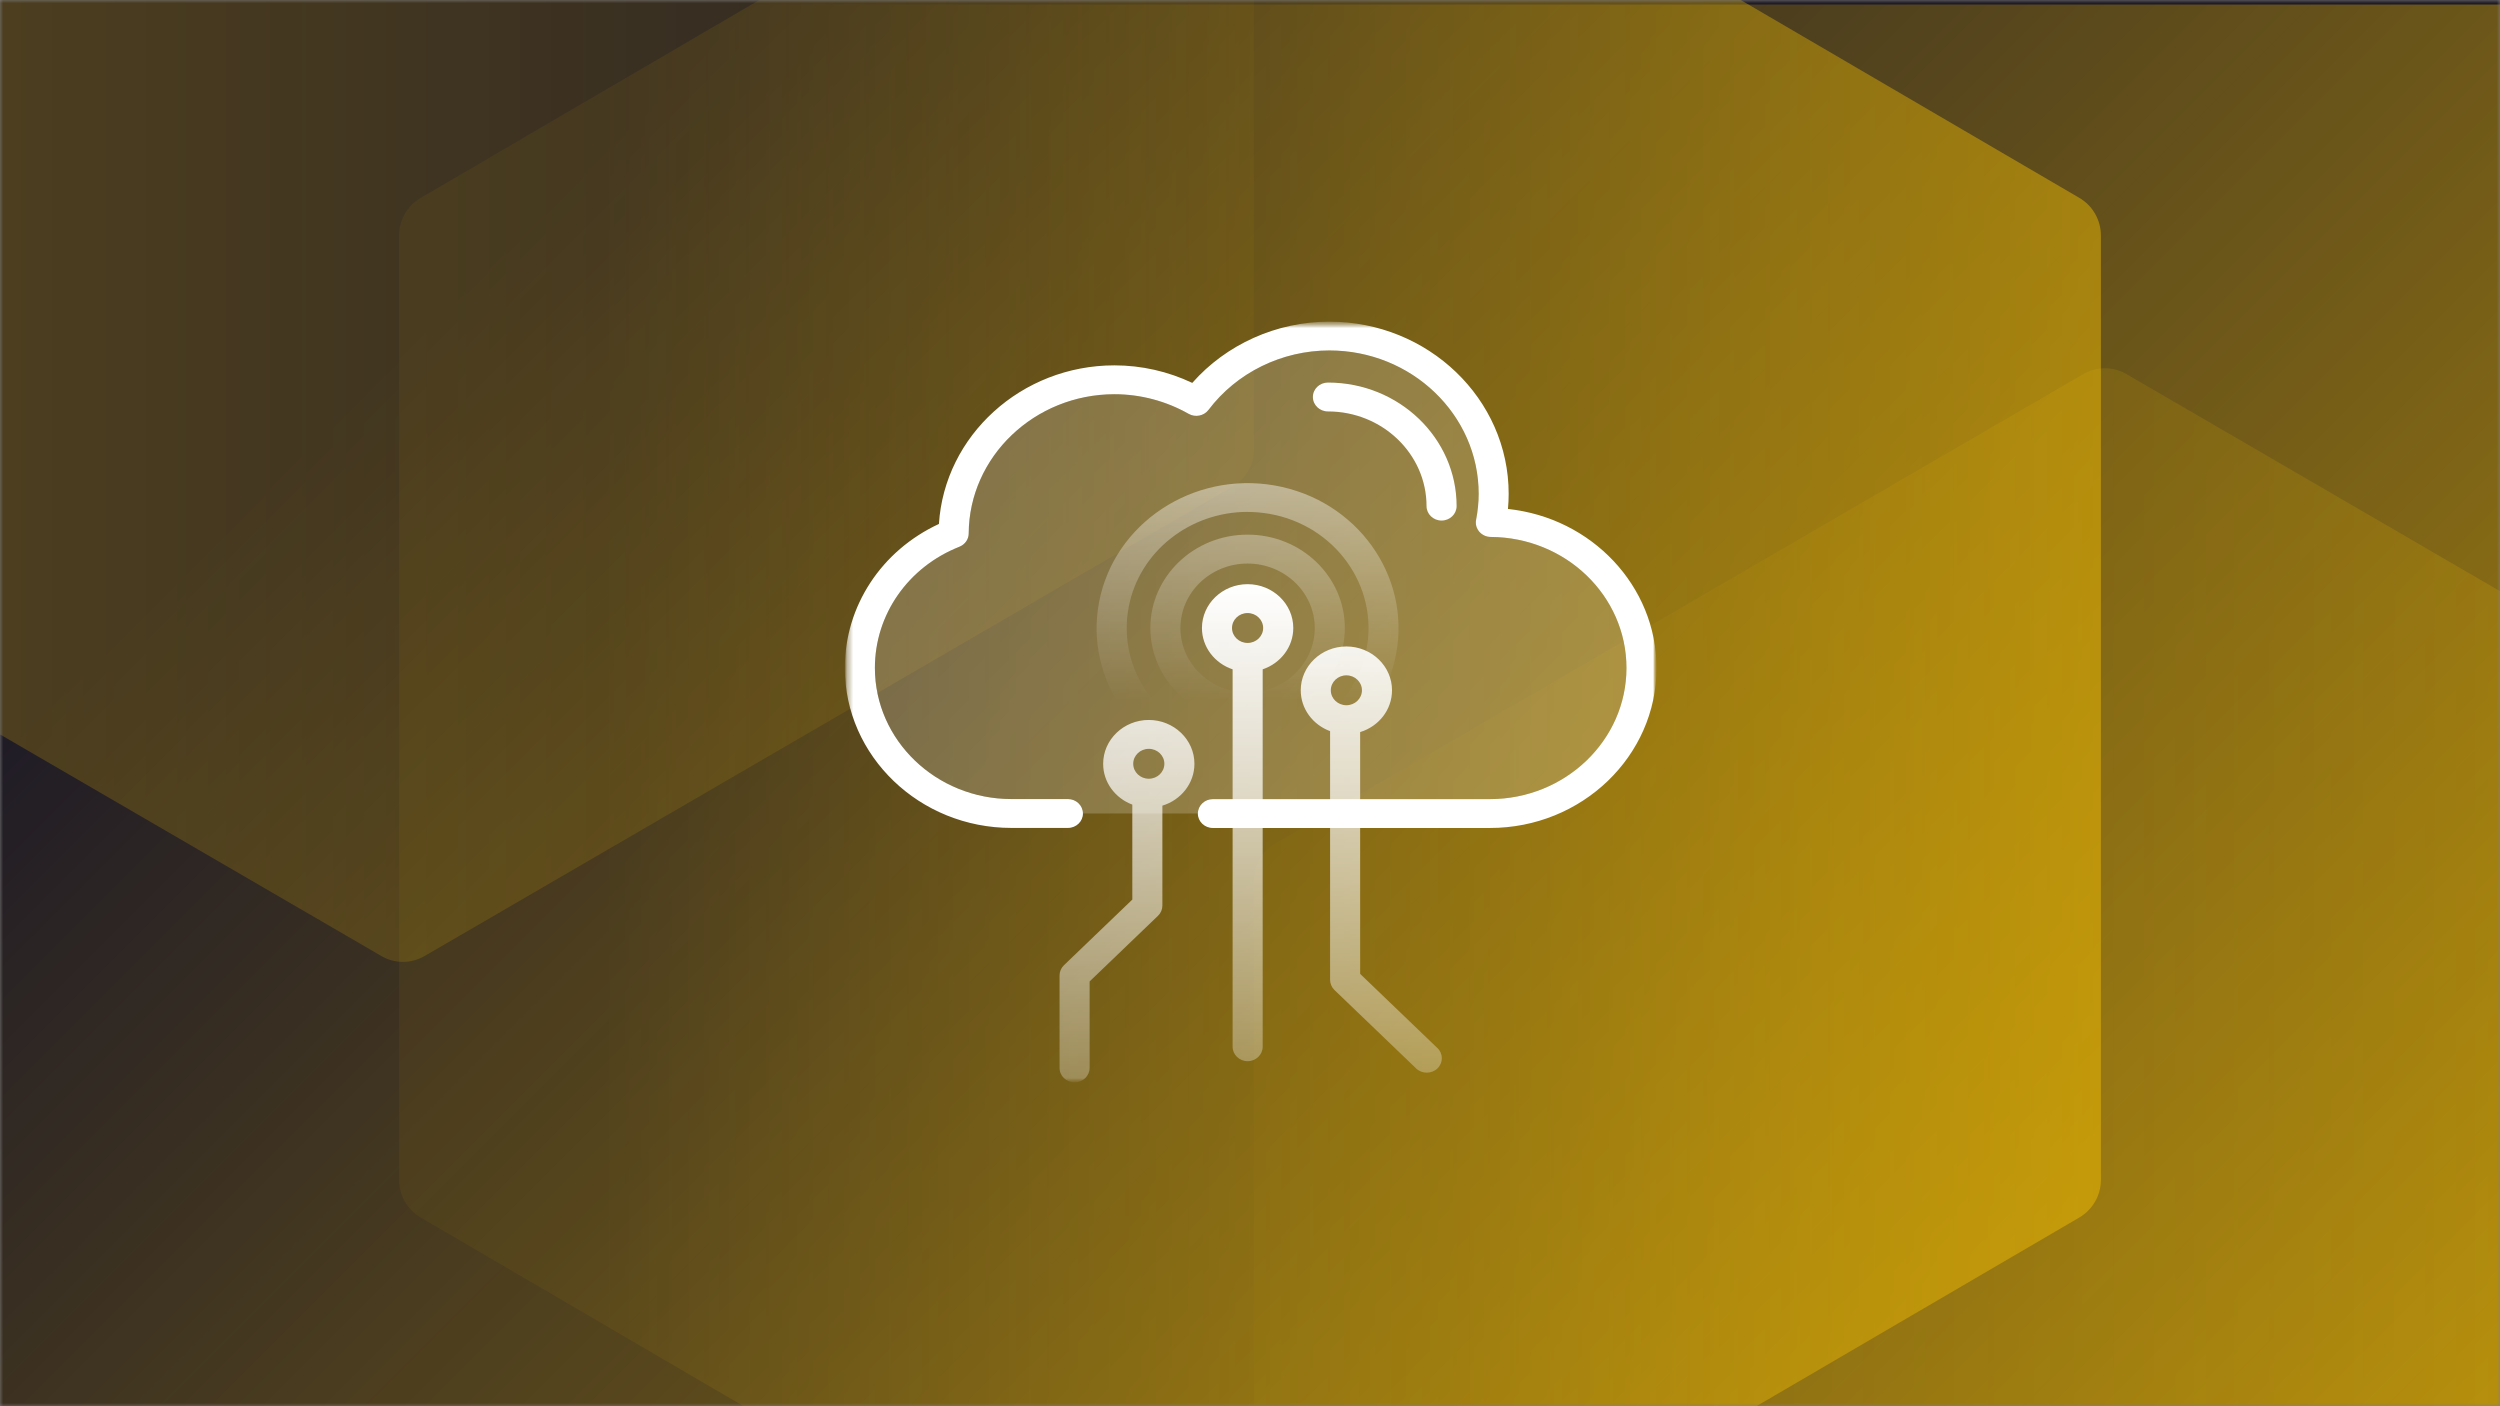
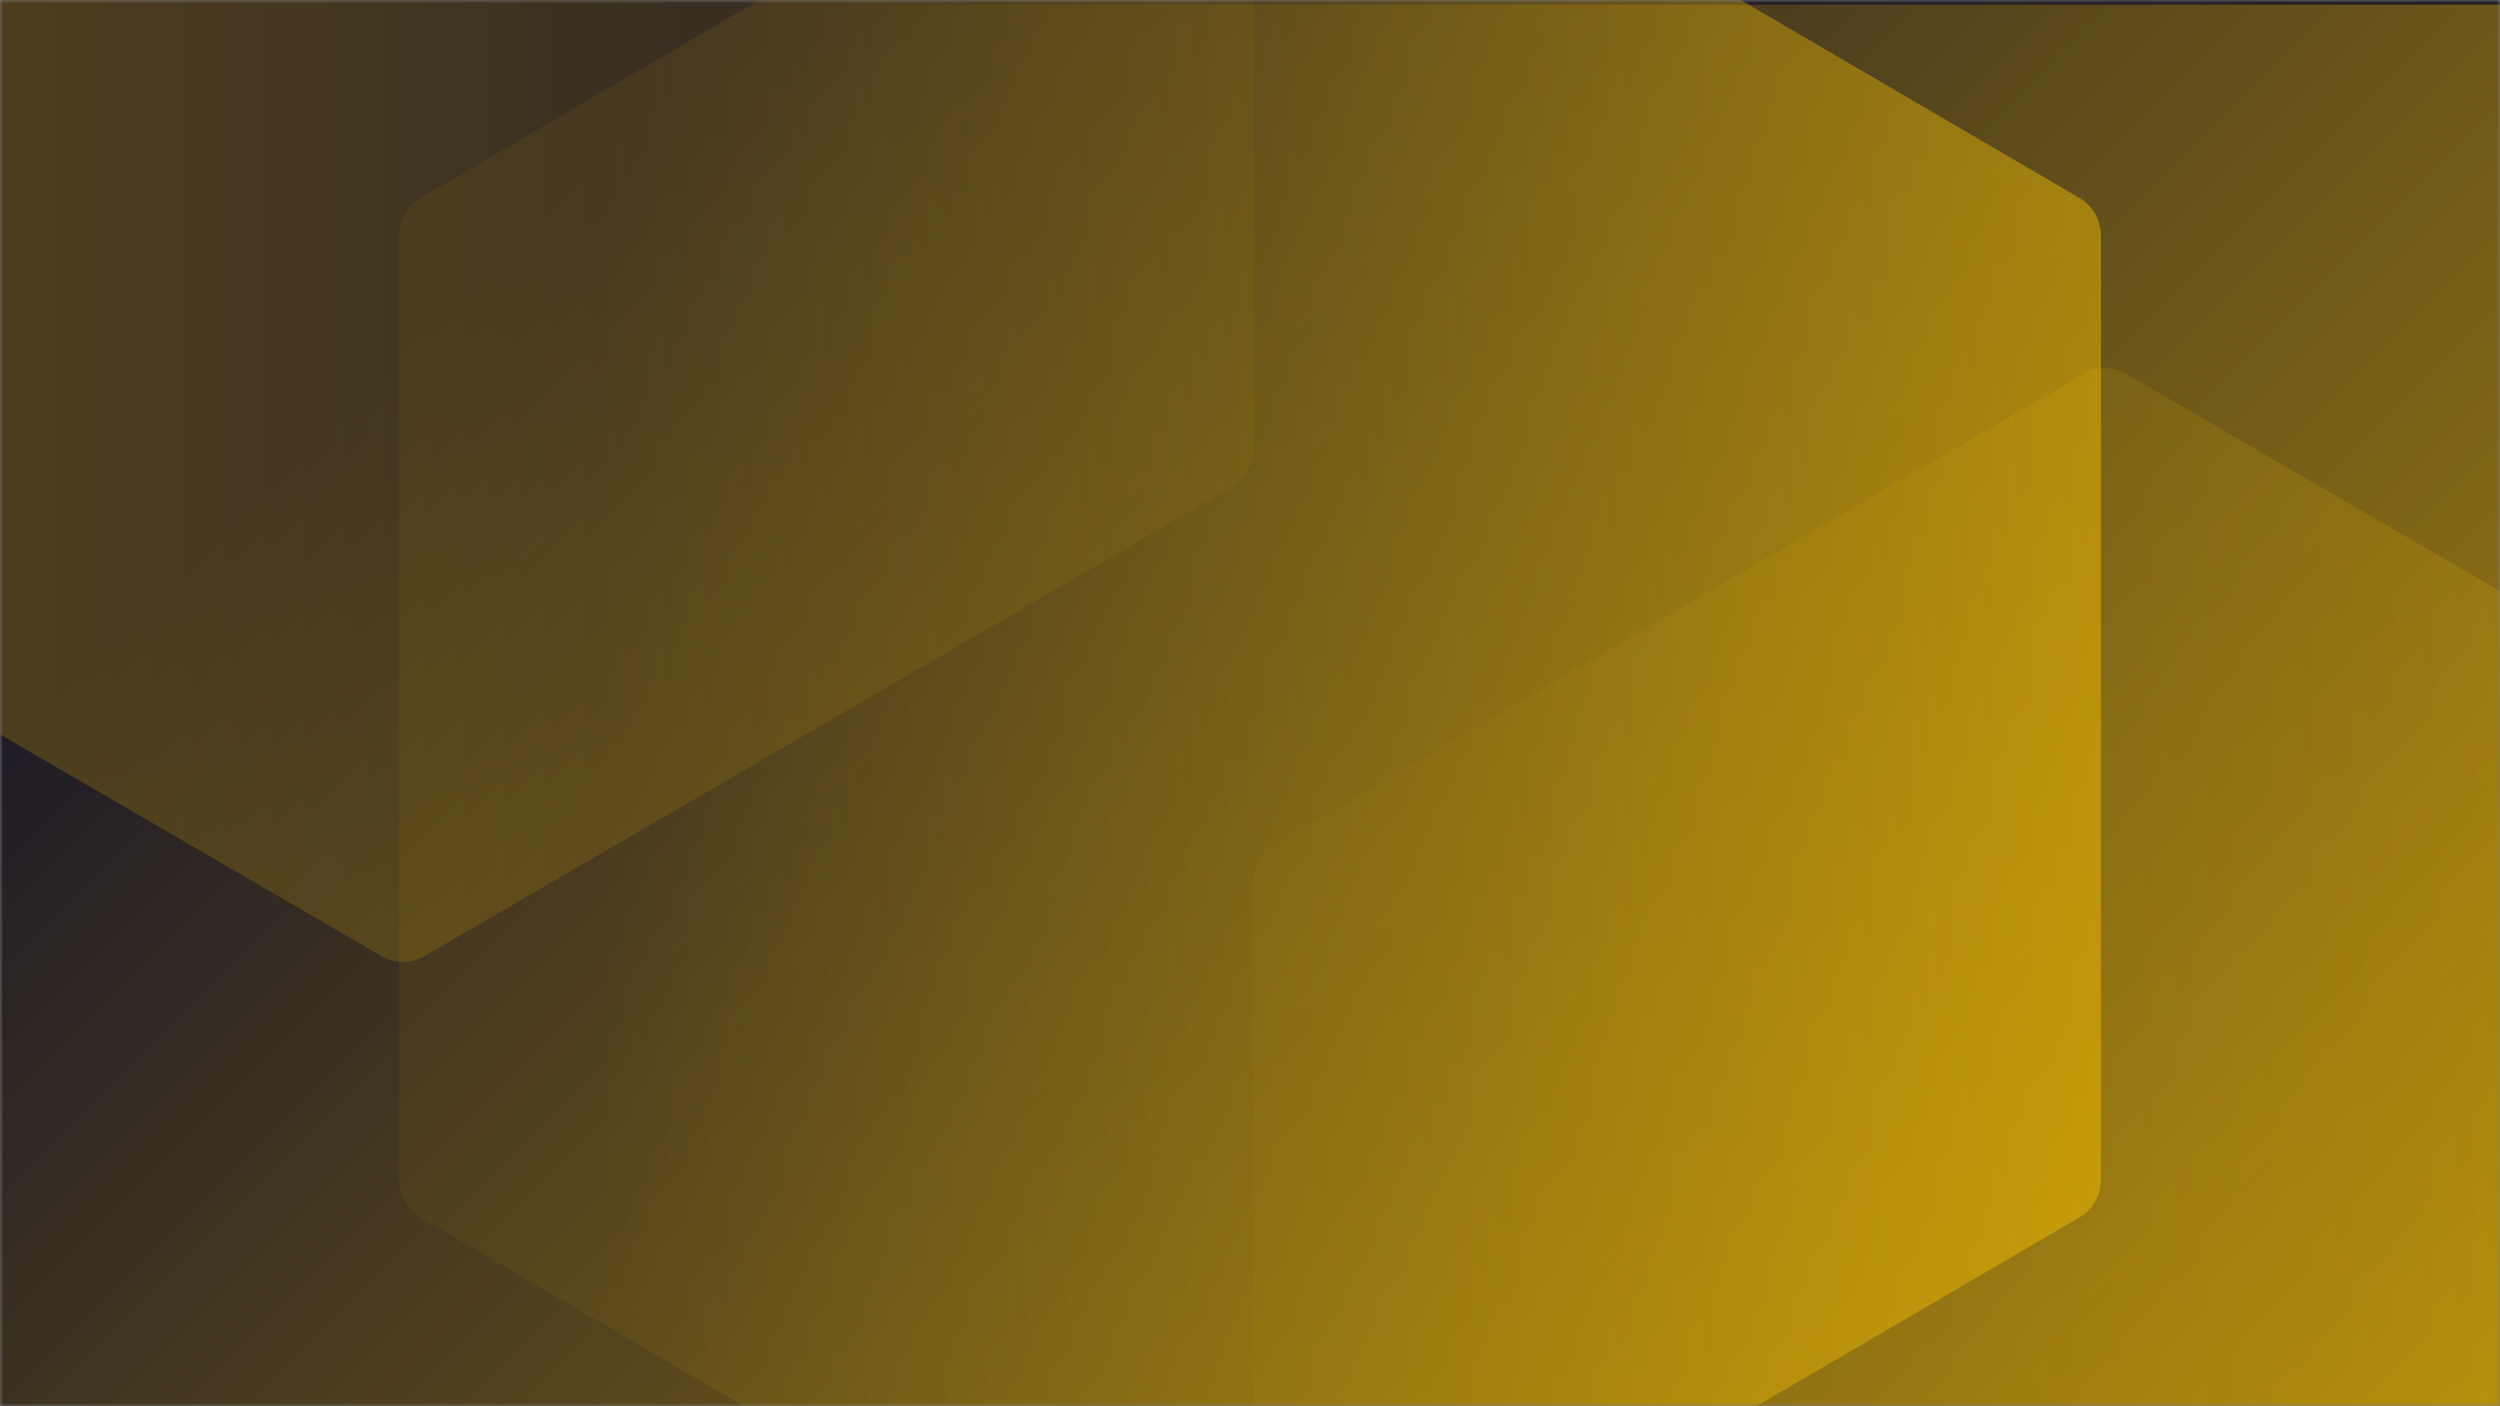
<svg xmlns="http://www.w3.org/2000/svg" width="400" height="225" viewBox="0 0 400 225" fill="none">
  <rect x="0" y="0" width="400" height="225" fill="#808080" stroke="none" />
  <g clip-path="url(#clip0_1747_6377)">
    <mask id="mask0_1747_6377" style="mask-type:luminance" maskUnits="userSpaceOnUse" x="0" y="0" width="400" height="225">
      <path d="M400 0H0V225H400V0Z" fill="white" />
    </mask>
    <g mask="url(#mask0_1747_6377)">
      <path d="M400 0H0V225H400V0Z" fill="#201C26" />
      <path d="M400 0.729H0V225.729H400V0.729Z" fill="url(#paint0_linear_1747_6377)" />
      <path opacity="0.25" d="M472.917 291.179V140.964C472.917 138.485 471.602 136.195 469.471 134.956L340.217 59.849C338.085 58.609 335.456 58.609 333.325 59.849L204.071 134.956C201.939 136.195 200.625 138.485 200.625 140.964V291.179C200.625 293.658 201.939 295.948 204.071 297.188L333.325 372.294C335.456 373.533 338.085 373.533 340.217 372.294L469.471 297.188C471.602 295.948 472.917 293.658 472.917 291.179Z" fill="url(#paint1_linear_1747_6377)" />
      <path opacity="0.5" d="M336.146 188.754V37.703C336.146 35.211 334.831 32.909 332.7 31.663L203.446 -43.862C201.314 -45.108 198.686 -45.108 196.554 -43.862L67.3 31.663C65.168 32.909 63.854 35.211 63.854 37.703V188.754C63.854 191.247 65.168 193.549 67.3 194.795L196.554 270.319C198.686 271.567 201.314 271.567 203.446 270.319L332.7 194.795C334.831 193.549 336.146 191.247 336.146 188.754Z" fill="url(#paint2_linear_1747_6377)" />
      <path opacity="0.25" d="M-71.667 -78.359V71.858C-71.667 74.337 -70.353 76.626 -68.22 77.865L61.033 152.972C63.165 154.212 65.793 154.212 67.925 152.972L197.179 77.865C199.311 76.626 200.625 74.337 200.625 71.858V-78.359C200.625 -80.838 199.311 -83.127 197.179 -84.366L67.925 -159.473C65.793 -160.713 63.165 -160.713 61.033 -159.473L-68.22 -84.366C-70.353 -83.127 -71.667 -80.835 -71.667 -78.359Z" fill="url(#paint3_linear_1747_6377)" />
      <mask id="mask1_1747_6377" style="mask-type:luminance" maskUnits="userSpaceOnUse" x="135" y="50" width="131" height="125">
        <path d="M265.046 50.052H135.163V174.759H265.046V50.052Z" fill="white" />
      </mask>
      <g mask="url(#mask1_1747_6377)">
        <mask id="mask2_1747_6377" style="mask-type:luminance" maskUnits="userSpaceOnUse" x="135" y="51" width="131" height="123">
          <path d="M265.046 51.464H135.163V173.347H265.046V51.464Z" fill="white" />
        </mask>
        <g mask="url(#mask2_1747_6377)">
          <mask id="mask3_1747_6377" style="mask-type:luminance" maskUnits="userSpaceOnUse" x="135" y="51" width="131" height="123">
-             <path d="M265.046 51.464H135.163V173.178H265.046V51.464Z" fill="white" />
-           </mask>
+             </mask>
          <g mask="url(#mask3_1747_6377)">
-             <path fill-rule="evenodd" clip-rule="evenodd" d="M195.255 123.286C196.718 123.545 198.18 123.665 199.623 123.665V123.674C211.052 123.674 221.231 115.841 223.369 104.672C225.773 92.1 217.067 79.99 203.972 77.68C190.878 75.38 178.265 83.731 175.86 96.303C174.695 102.391 176.071 108.561 179.737 113.651C183.402 118.741 188.915 122.168 195.255 123.286ZM180.593 97.125C182.296 88.174 190.455 81.902 199.604 81.902L199.614 81.911C200.768 81.911 201.942 82.013 203.116 82.216C213.602 84.064 220.569 93.763 218.644 103.832C216.719 113.901 206.627 120.589 196.131 118.741C191.051 117.845 186.635 115.102 183.701 111.019C180.766 106.936 179.66 102.003 180.593 97.125ZM184.057 100.479C184.057 108.719 191.032 115.416 199.614 115.416C208.195 115.416 215.171 108.719 215.171 100.479C215.171 92.239 208.195 85.542 199.614 85.542C191.032 85.542 184.057 92.239 184.057 100.479ZM188.867 100.488C188.867 94.798 193.687 90.169 199.614 90.169C205.54 90.169 210.36 94.798 210.36 100.488C210.36 106.178 205.54 110.806 199.614 110.806C193.687 110.806 188.867 106.178 188.867 100.488Z" fill="url(#paint4_linear_1747_6377)" />
            <path opacity="0.2" d="M191.657 130.168C191.657 128.893 192.734 127.859 194.062 127.859H238.385C250.431 127.859 260.235 118.445 260.235 106.88C260.235 95.315 250.498 85.976 238.521 85.911C237.808 85.911 237.135 85.597 236.683 85.07C236.231 84.544 236.037 83.851 236.173 83.177C236.452 81.717 236.587 80.359 236.587 79.011C236.587 66.364 225.869 56.074 212.698 56.074C205.078 56.074 197.853 59.63 193.36 65.588C192.628 66.549 191.253 66.826 190.185 66.217C186.577 64.166 182.469 63.076 178.322 63.076C165.526 63.076 155.059 73.071 154.991 85.357C154.991 86.29 154.395 87.121 153.5 87.481C145.284 90.733 139.983 98.345 139.983 106.871C139.983 118.436 149.786 127.849 161.832 127.849H170.866C172.194 127.849 173.271 128.884 173.271 130.159H191.666L191.657 130.168Z" fill="white" />
-             <path d="M230.65 83.288C229.323 83.288 228.246 82.253 228.246 80.978C228.246 72.627 221.165 65.829 212.467 65.829C211.14 65.829 210.062 64.794 210.062 63.519C210.062 62.245 211.14 61.21 212.467 61.21C223.821 61.21 233.056 70.078 233.056 80.978C233.056 82.253 231.979 83.288 230.65 83.288Z" fill="white" />
-             <path d="M238.385 132.477H194.062C192.734 132.477 191.657 131.443 191.657 130.168C191.657 128.893 192.734 127.859 194.062 127.859H238.385C250.431 127.859 260.235 118.446 260.235 106.88C260.235 95.315 250.498 85.976 238.521 85.911C237.808 85.911 237.135 85.597 236.683 85.07C236.231 84.544 236.037 83.851 236.173 83.177C236.452 81.717 236.587 80.359 236.587 79.011C236.587 66.365 225.869 56.074 212.698 56.074C205.078 56.074 197.853 59.63 193.36 65.588C192.629 66.549 191.253 66.826 190.185 66.217C186.577 64.166 182.469 63.076 178.322 63.076C165.526 63.076 155.059 73.071 154.992 85.357C154.992 86.29 154.395 87.121 153.5 87.481C145.284 90.733 139.983 98.345 139.983 106.871C139.983 118.436 149.787 127.849 161.832 127.849H170.866C172.194 127.849 173.271 128.884 173.271 130.159C173.271 131.434 172.194 132.468 170.866 132.468H161.832C147.131 132.468 135.172 120.986 135.172 106.871C135.172 96.978 141.032 88.091 150.229 83.832C151.124 69.709 163.41 58.457 178.313 58.457C182.623 58.457 186.895 59.427 190.762 61.265C196.198 55.104 204.241 51.464 212.687 51.464C228.515 51.464 241.387 63.824 241.387 79.02C241.387 79.823 241.35 80.627 241.273 81.44C254.606 82.826 265.046 93.735 265.046 106.88C265.046 120.995 253.087 132.477 238.385 132.477Z" fill="url(#paint5_linear_1747_6377)" />
-             <path fill-rule="evenodd" clip-rule="evenodd" d="M192.311 100.479C192.311 96.618 195.592 93.468 199.613 93.468H199.623C203.645 93.468 206.925 96.618 206.925 100.479C206.925 103.537 204.876 106.132 202.028 107.093V167.479C202.028 168.753 200.951 169.788 199.623 169.788C198.295 169.788 197.218 168.753 197.218 167.479V107.093C194.36 106.132 192.311 103.537 192.311 100.479ZM197.121 100.479C197.121 101.8 198.237 102.872 199.613 102.872C200.989 102.872 202.105 101.8 202.105 100.479C202.105 99.158 200.989 98.086 199.613 98.086C198.237 98.086 197.121 99.158 197.121 100.479ZM229.977 167.682L217.623 155.821V117.134C220.577 116.238 222.723 113.578 222.723 110.446C222.723 106.585 219.452 103.435 215.421 103.435C211.39 103.435 208.118 106.585 208.118 110.446C208.118 113.43 210.071 115.97 212.815 116.986V156.772C212.815 157.382 213.065 157.973 213.517 158.408L226.581 170.952C227.052 171.405 227.669 171.626 228.283 171.626C228.9 171.626 229.515 171.405 229.987 170.952C230.929 170.047 230.929 168.587 229.987 167.682H229.977ZM215.421 108.054C216.796 108.054 217.912 109.125 217.912 110.446C217.912 111.767 216.796 112.839 215.421 112.839C214.046 112.839 212.929 111.767 212.929 110.446C212.929 109.125 214.046 108.054 215.421 108.054ZM183.806 115.194C179.785 115.194 176.504 118.344 176.504 122.205C176.504 125.18 178.447 127.72 181.17 128.737V143.932L170.231 154.435C169.779 154.869 169.529 155.451 169.529 156.07V170.869C169.529 172.144 170.606 173.178 171.934 173.178C173.262 173.178 174.339 172.144 174.339 170.869V157.031L185.278 146.528C185.731 146.094 185.981 145.512 185.981 144.893V128.903C188.944 128.007 191.109 125.346 191.109 122.205C191.109 118.344 187.828 115.194 183.806 115.194ZM183.806 124.598C182.431 124.598 181.315 123.526 181.315 122.205C181.315 120.884 182.431 119.813 183.806 119.813C185.182 119.813 186.298 120.884 186.298 122.205C186.298 123.526 185.182 124.598 183.806 124.598Z" fill="url(#paint6_linear_1747_6377)" />
          </g>
        </g>
      </g>
    </g>
  </g>
  <defs>
    <linearGradient id="paint0_linear_1747_6377" x1="466.25" y1="478.542" x2="53.75" y2="66.041" gradientUnits="userSpaceOnUse">
      <stop stop-color="#FFC700" />
      <stop offset="1" stop-color="#FFC700" stop-opacity="0" />
    </linearGradient>
    <linearGradient id="paint1_linear_1747_6377" x1="519.196" y1="216.071" x2="232.475" y2="216.071" gradientUnits="userSpaceOnUse">
      <stop stop-color="#FFC700" />
      <stop offset="1" stop-color="#FFC700" stop-opacity="0.1" />
    </linearGradient>
    <linearGradient id="paint2_linear_1747_6377" x1="382.425" y1="113.228" x2="95.704" y2="113.228" gradientUnits="userSpaceOnUse">
      <stop stop-color="#FFC700" />
      <stop offset="1" stop-color="#FFC700" stop-opacity="0.1" />
    </linearGradient>
    <linearGradient id="paint3_linear_1747_6377" x1="-67.929" y1="-3.247" x2="218.792" y2="-3.247" gradientUnits="userSpaceOnUse">
      <stop stop-color="#FFC700" />
      <stop offset="1" stop-color="#FFC700" stop-opacity="0.1" />
    </linearGradient>
    <linearGradient id="paint4_linear_1747_6377" x1="199.612" y1="61.347" x2="199.612" y2="111.935" gradientUnits="userSpaceOnUse">
      <stop stop-color="#FFC700" />
      <stop offset="0" stop-color="white" stop-opacity="0.635" />
      <stop offset="1" stop-color="white" stop-opacity="0" />
    </linearGradient>
    <linearGradient id="paint5_linear_1747_6377" x1="200.109" y1="86.288" x2="200.109" y2="251.936" gradientUnits="userSpaceOnUse">
      <stop stop-color="white" />
      <stop offset="1" stop-color="white" />
    </linearGradient>
    <linearGradient id="paint6_linear_1747_6377" x1="200.111" y1="93.468" x2="200.111" y2="203.701" gradientUnits="userSpaceOnUse">
      <stop stop-color="white" />
      <stop offset="1" stop-color="white" stop-opacity="0" />
    </linearGradient>
    <clipPath id="clip0_1747_6377">
      <rect width="400" height="225" fill="white" />
    </clipPath>
  </defs>
</svg>